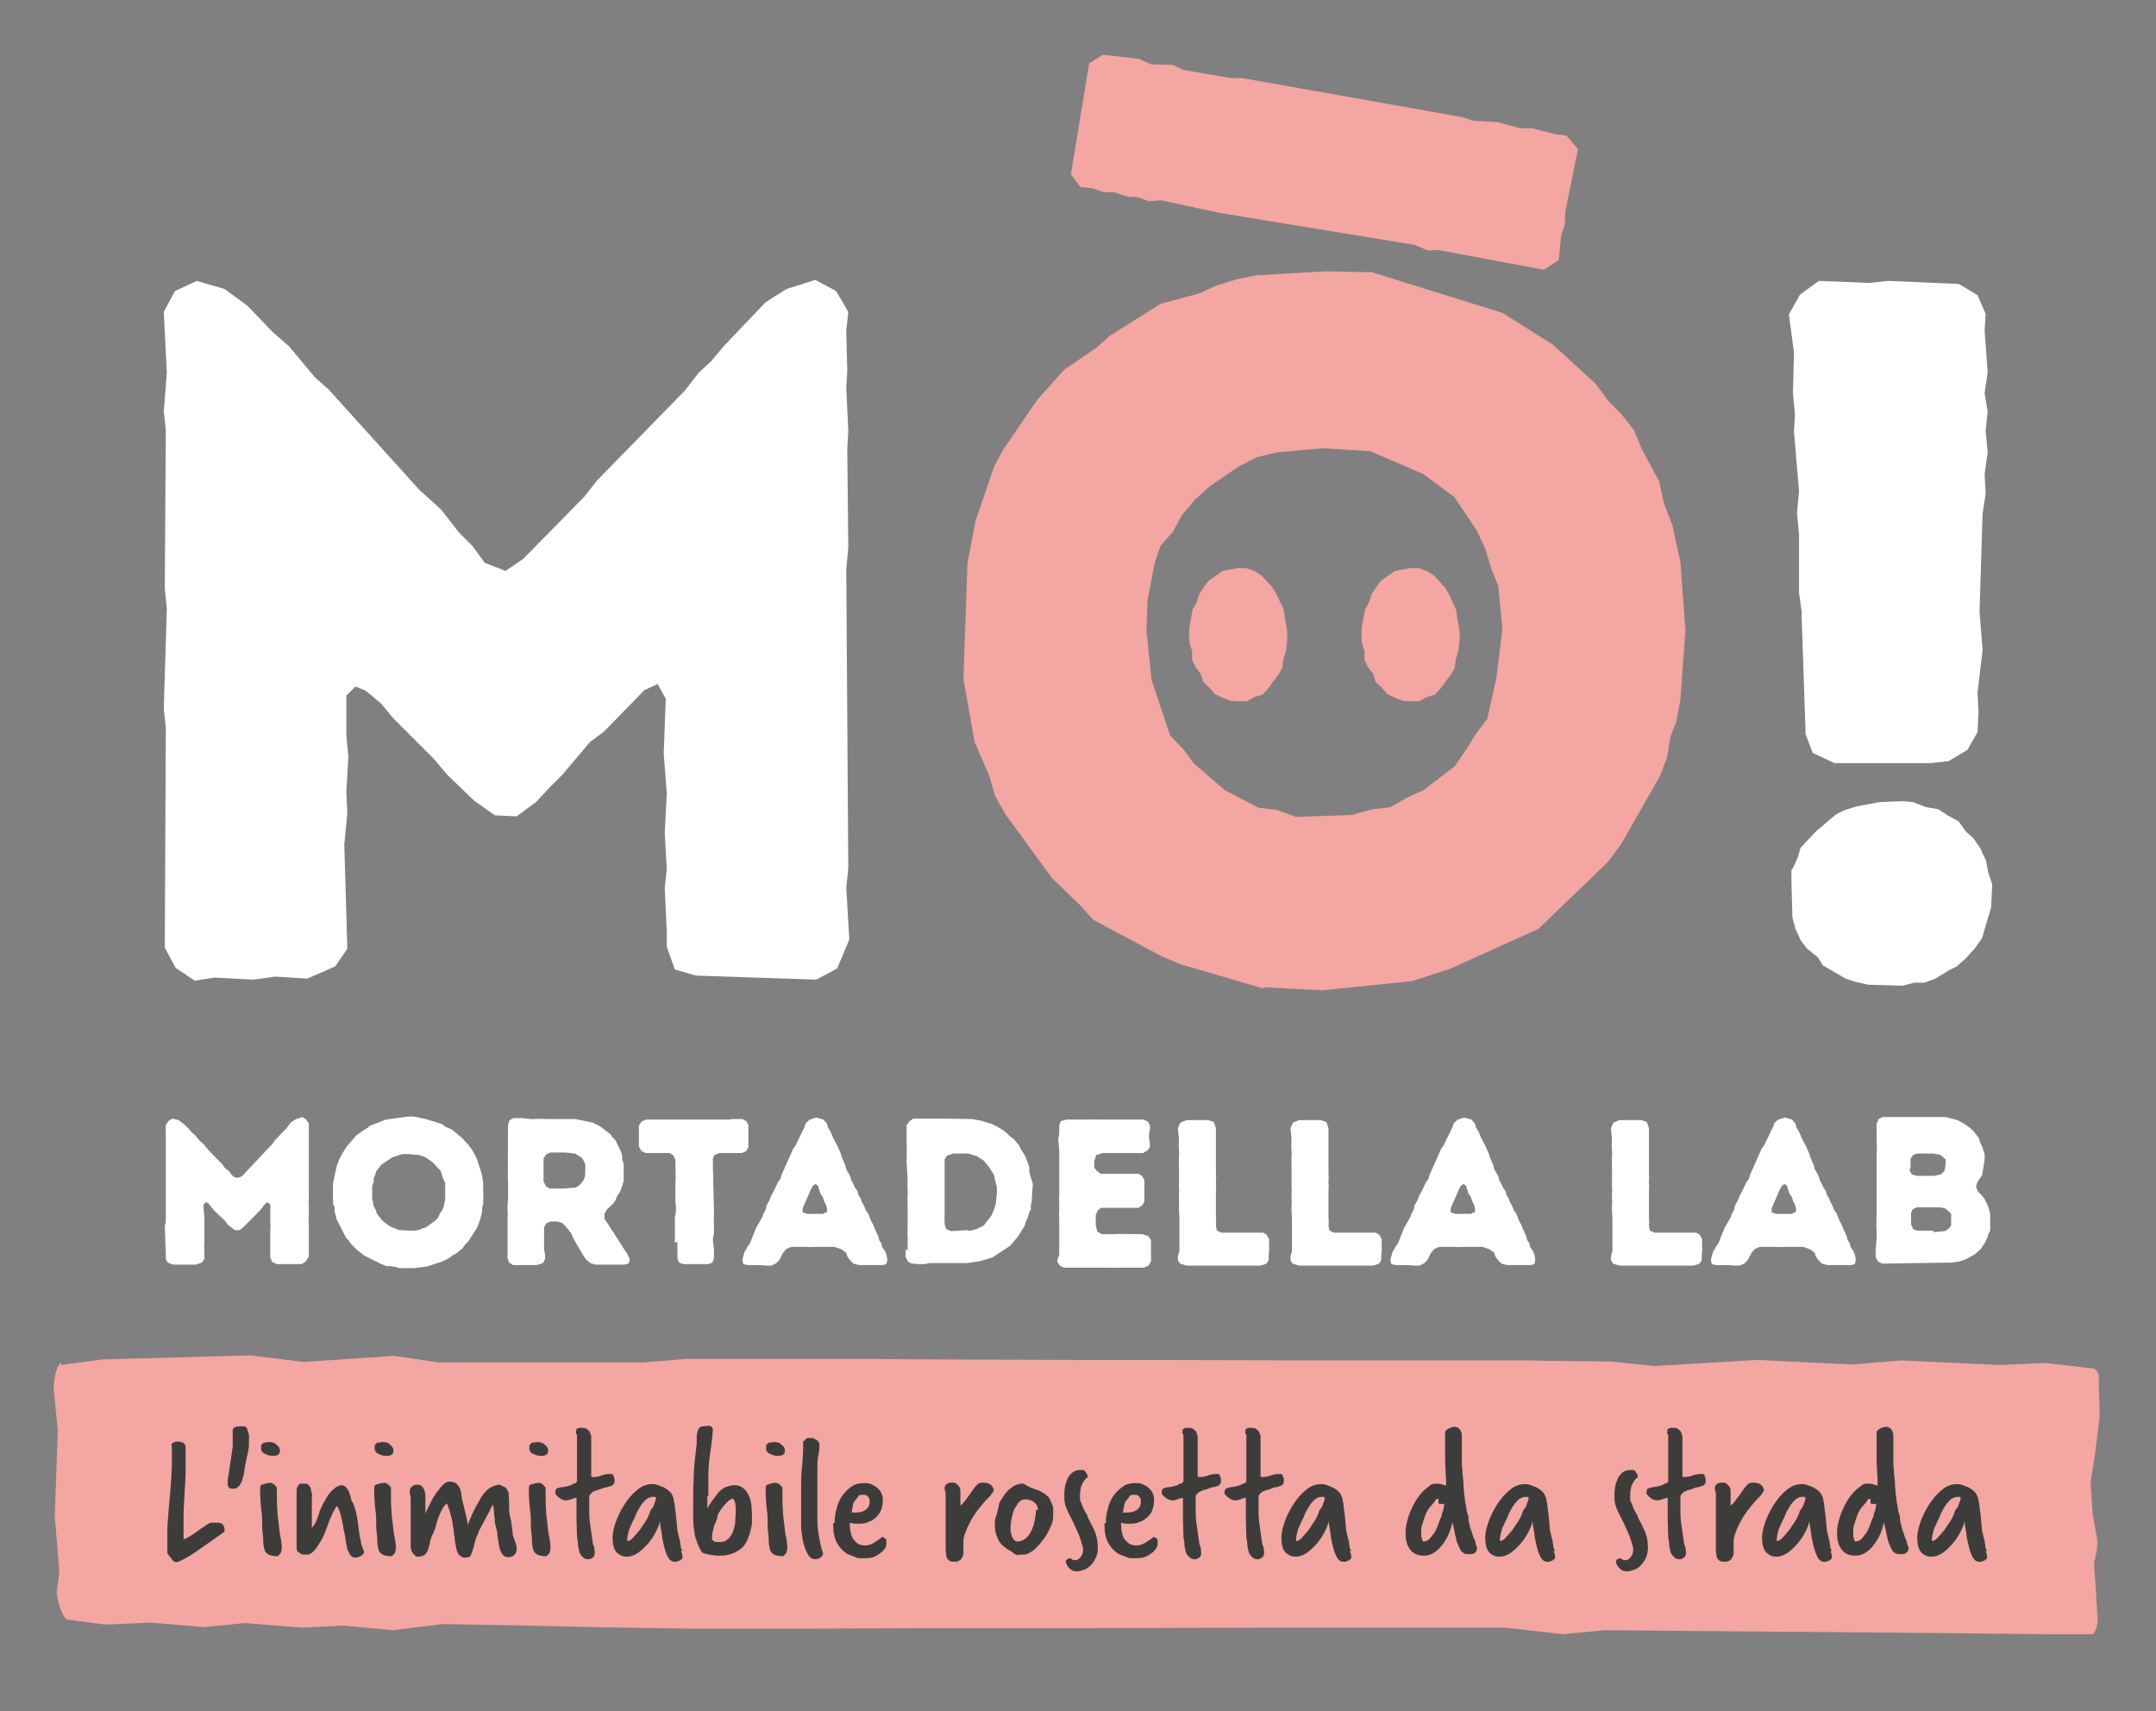
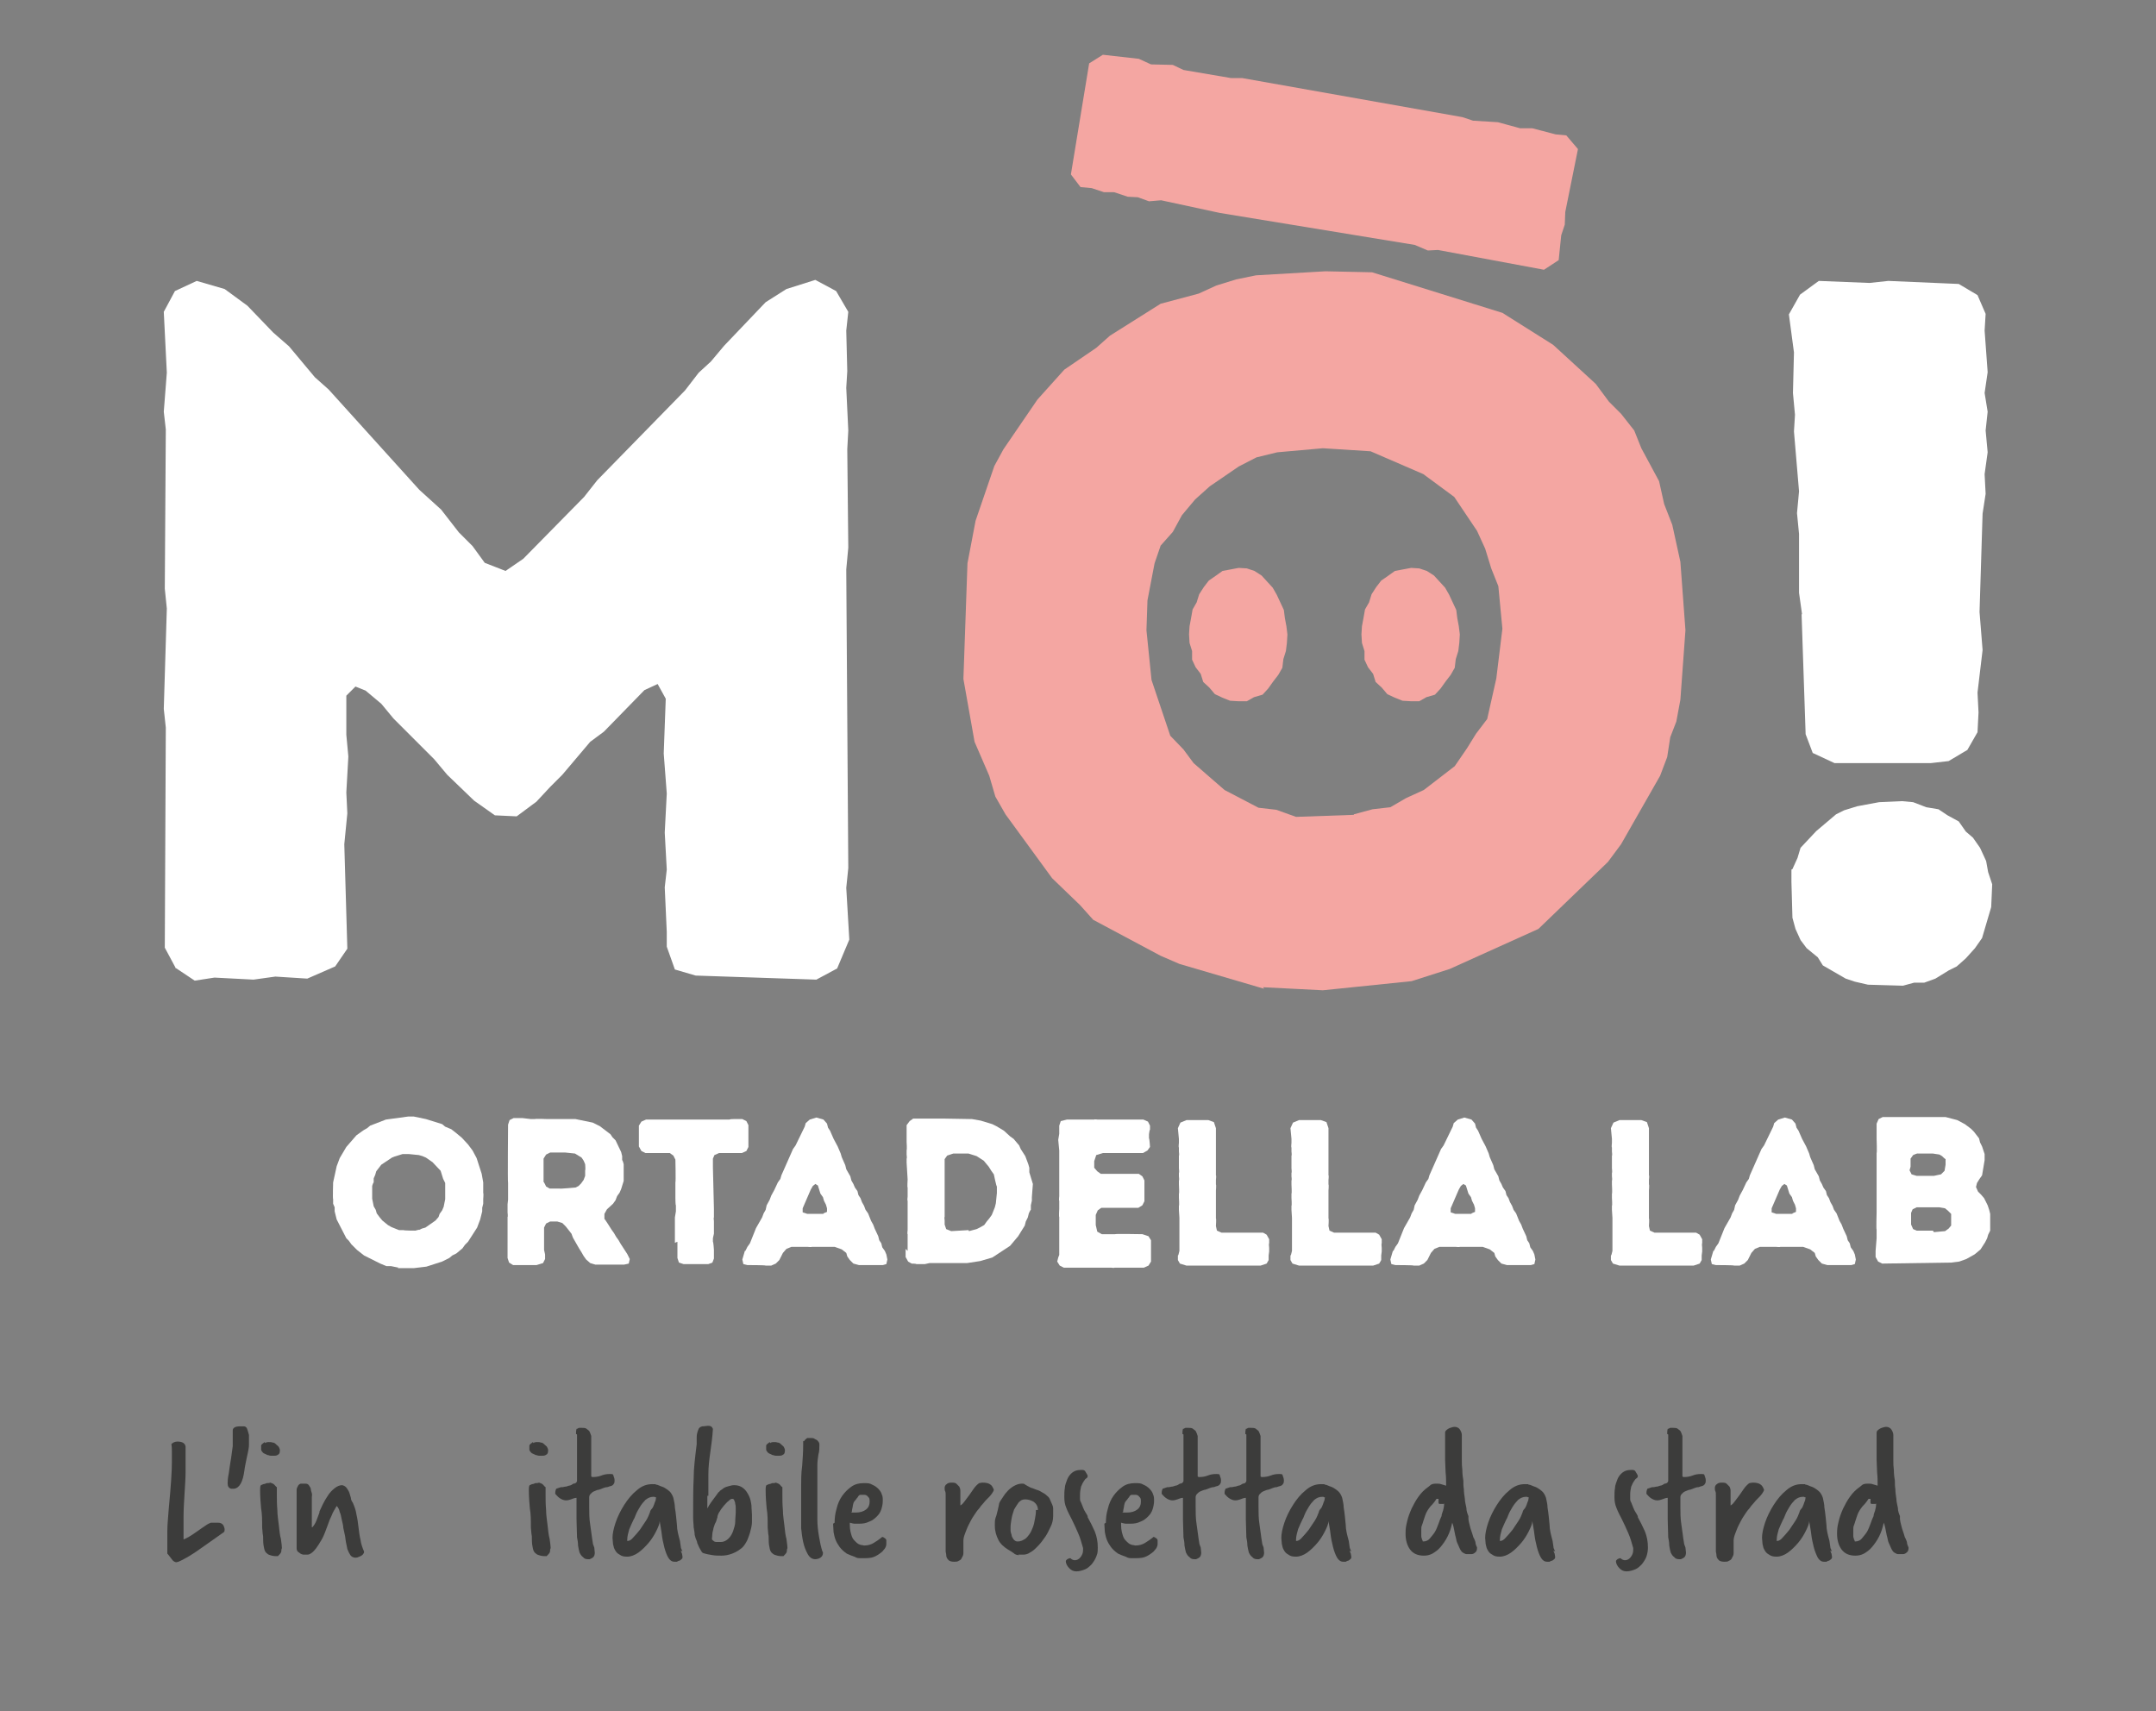
<svg xmlns="http://www.w3.org/2000/svg" viewBox="0 0 425.2 337.5">
  <rect x="0" y="0" width="425.2" height="337.5" fill="#808080" stroke="none" />
  <defs>
    <style>      .cls-1 {        fill: #f4a6a2;      }      .cls-2 {        fill: #3c3c3b;      }      .cls-3 {        fill: #fff;      }    </style>
  </defs>
  <g>
    <g id="Livello_1">
      <path class="cls-3" d="M34.7,191l-2.2-4.1.2-43.4-.4-3.7.6-19.8-.4-3.9.2-31.4-.4-3.5.6-7.7-.6-12,2.2-4.1,4.3-2,5.5,1.6,4.5,3.3,5.1,5.3,3.1,2.7,5.1,6.1,2.7,2.4,17.9,19.8,4.3,3.9,3.5,4.5,2.7,2.7,2.4,3.3,4.1,1.6,3.5-2.4,12-12.2,2.6-3.3,17.3-17.7,2.7-3.5,2.4-2.2,2.6-3.1,8.2-8.6,4.1-2.6,5.7-1.8,4.1,2.2,2.4,4.1-.4,3.7.2,8-.2,3.3.4,8.4-.2,3.7.2,19.4-.4,4.3.4,58.9-.4,3.9.6,10.2-2.4,5.7-4.1,2.2-23.8-.8-4.1-1.2-1.6-4.5v-2.9l-.4-8.8.4-3.5-.4-7.3.4-7.7-.6-7.9.4-10.8-1.6-2.9-2.6,1.2-8,8.2-2.7,2-5.5,6.5-2.4,2.4-2.7,2.9-3.9,2.9-4.3-.2-4.1-2.9-5.3-5.1-2.6-3.1-8-8-2.4-2.9-3.1-2.6-2-.8-1.8,1.8v7.7l.4,4.3-.4,7.1.2,4.1-.6,6.1.6,20.6-2.4,3.5-5.5,2.4-6.3-.4-4.3.6-7.7-.4-3.9.6-3.9-2.6Z" />
      <path class="cls-1" d="M249.3,195l-16.7-4.9-3.7-1.6-13.3-7.1-2.6-2.9-5.5-5.3-9.2-12.6-2-3.5-1.2-4.1-2.9-6.7-2.2-12.4.8-22.8,1.6-8.4,3.7-10.8,1.8-3.3,6.7-9.8,5.3-5.9,6.3-4.3,2.7-2.4,10-6.3,7.5-2,3.5-1.6,3.9-1.2,3.9-.8,13.7-.8,9.2.2,25.7,8,10,6.3,8.4,7.7,2.6,3.5,2.4,2.4,2.6,3.3,1.4,3.5,3.5,6.5,1,4.5,1.6,4.1,1.6,7.3,1,13.5-1,13.7-.8,4.3-1.2,3.1-.6,3.9-1.4,3.7-7.7,13.5-2.6,3.5-13.7,13.2-17.5,7.9-7.5,2.4-17.5,1.8-11.8-.6ZM267,160.6l3.7-1,3.5-.4,3.1-1.8,3.5-1.6,6.1-4.7,2.4-3.5,1.8-2.9,2.2-2.9,1.8-8,1.2-9.8-.8-8.4-1.4-3.5-1.2-3.9-1.6-3.5-4.5-6.7-6.1-4.5-10.4-4.5-9.4-.6-9,.8-4.1,1-3.5,1.8-5.7,3.9-2.9,2.6-2.6,3.1-1.8,3.3-2.4,2.7-1.2,3.5-1.4,7.3-.2,5.9,1,9.8,3.7,11,2.6,2.7,2,2.7,6.1,5.3,6.7,3.5,3.5.4,3.9,1.4,11.4-.4Z" />
      <path class="cls-3" d="M355.4,121.2l-.6-4.3v-11.6l-.4-4.1.4-4.3-1-11.8.2-3.3-.4-4.3.2-8-1-7.5,2.2-3.9,3.7-2.7,10,.4,3.7-.4,13.9.6,3.7,2.2,1.6,3.7-.2,3.3.6,8.2-.6,4.1.6,3.7-.4,3.7.4,4.3-.6,4.3.2,3.9-.6,3.9-.6,19.4.6,7.5-1,8.4.2,3.9-.2,3.9-2,3.5-3.7,2.2-3.5.4h-19l-4.3-2-1.4-3.7-.8-23.7ZM353.5,171.4l1-2.2.6-2,3.1-3.3,3.9-3.3,1.6-.8,2.6-.8,4.3-.8,4.5-.2,2.2.2,2.6,1,2.4.4,1.8,1.2,2.2,1.2,1.4,2,1.4,1.2,1.4,2,1.2,2.6.4,2.2.8,2.4-.2,4.5-1.8,6.1-1.4,2-1.8,2-1.8,1.6-1.6.8-2.6,1.6-2.2.8h-2l-2.2.6-6.9-.2-2.6-.6-1.8-.6-4.5-2.6-1-1.6-2.2-1.8-1.2-1.6-1-2.2-.6-2.2-.2-7.1v-2.4Z" />
      <g>
-         <path class="cls-3" d="M32.7,247.6l-.2-5.8.2-.8v-18.2c-.1,0,0-.9,0-.9l.5-.8.8-.5,1.2.3,1.2.9.9.9.5.6.6.5.5.6.5.6.7.6,1,1.2,2.8,2.9.5.7.7.5.5.7.5.5.7.2.9-.3,6.1-6.5.4-.6,2.3-2.4.9-1.2,1-.6,1.2-.4.8.5.5.8v.9s0,.7,0,.7v.9c0,0,0,11.7,0,11.7v.7c-.1,0,0,.8,0,.8v.9c0,0,0,.8,0,.8v.8c-.1,0,0,1.6,0,1.6v.8c0,0,0,4.9,0,4.9v.8c-.1,0-.6.9-.6.9l-.8.5h-4.9s-.9-.4-.9-.4l-.4-.9v-5.7c.1,0,0-1.5,0-1.5v-.8s0-.7,0-.7v-.8c.1,0,0-.8,0-.8l-.3-.5h-.5c0,0-.6.7-.6.7l-.5.7-3.5,3.5-.7.5h-.9l-1.4-1.1-.5-.7-2.3-2.2-1-1.3-.6-.2-.4.6.2,2.4v5.6c-.1,0,0,.9,0,.9v.9s0,.8,0,.8l-.5.7-1.2.4h-4.5c0,0-1-.4-1-.4l-.4-.7v-.8Z" />
        <path class="cls-3" d="M78.6,250l-1.5-.3h-.9c0,0-1.2-.5-1.2-.5l-3.2-1.6-1.4-1.1-.5-.5-.6-.6-.5-.7-.5-.5-1.9-3.7-.4-1.6v-.8c0,0-.3-.7-.3-.7v-.9c-.1,0,0-3.3,0-3.3l.7-3.2.6-1.6,1.3-2.2,2-2.3,1.4-1,.7-.4.6-.5,3.1-1.2,4.4-.6h1.1s2.4.5,2.4.5l3.2,1,.6.5,1.2.5.9.7,1.2,1,1.2,1.3.9,1.2.8,1.5,1,3.1.3,1.7v2.1c.1,0,0,1.2,0,1.2v.9s-.2.8-.2.8v.7s-.4,1.6-.4,1.6l-.6,1.6-1.8,2.8-.6.6-.5.7-1.2,1-.8.4-.6.5-1.4.7-3.1,1-2.5.3h-2.3s-.9,0-.9,0ZM82.6,242.6l.6-.3.7-.2,2-1.4.6-.7.2-.6.5-.7.3-.7.3-1.5v-2.5c0,0,0-.7,0-.7l-.4-.8-.5-1.6-1.6-1.7-1.3-.9-.7-.3-.7-.2-2-.2h-1.2c0,0-1.6.5-1.6.5l-.5.2-2.1,1.4-1,1.3-.2.7-.3.7v.8c-.1,0-.3.7-.3.7v2.5l.3,1.5.4.7.2.7.6.8.5.6,1.1.9.7.4,1.5.6h.9c0,.1,2.3.1,2.3.1l.8-.2Z" />
        <path class="cls-3" d="M100.1,245v-.9c0,0,0-2.4,0-2.4v-1.7c.1,0,0-.9,0-.9v-1.6s.1-.9.1-.9v-3.3c-.1,0,0-11.5,0-11.5l.3-.9.8-.4h.9s.8,0,.8,0l1.7.2h.8c0-.1,2.5,0,2.5,0h.7c0,0,.9,0,.9,0h.8c0,0,.9,0,.9,0h1.2s1,0,1,0l3.4.7,1.4.7,2.1,1.6.4.6.6.6,1.1,2.3.2.8v.8c.1,0,.3.8.3.8v3.3s-.5,1.6-.5,1.6l-.3.7-.5.7-.3.8-.5.7-1.2,1.1-.5.9v1c.1,0,1.4,2.1,1.4,2.1l.5.7.4.7.5.7.4.7,1.3,2,.5,1-.2.9-.9.2h-.9c0,0-1.6,0-1.6,0h-.8c0,0-.9,0-.9,0h-1.5c0,0-1-.3-1-.3l-.8-.7-.5-.7-.4-.7-.5-.8-1.2-2.1-.3-.8-1.1-1.4-.7-.7-1-.3h-.7s-.7,0-.7,0l-.8.4-.4.8v2.6c0,0,0,1.8,0,1.8l.2.9v.9c0,0-.4.8-.4.8l-1.3.4h-2.1c0,0-1.7,0-1.7,0h-.8s-.8-.5-.8-.5l-.3-.9v-3.2ZM109.5,234.4h.8c0,.1,3.2-.2,3.2-.2l.6-.3.5-.5.5-.7.3-.8v-1.1c.1,0,0-1.2,0-1.2l-.3-.7-.4-.6-1.3-.8-1.9-.2h-2.3s-.7,0-.7,0l-.8.4-.5.8v4.6c.1,0,.5.9.5.9l.7.4h.9Z" />
        <path class="cls-3" d="M133.1,245.1v-.8c0,0,0-2.5,0-2.5v-.9s0-.8,0-.8l.2-1.2v-1.2c-.1,0-.1-1.6-.1-1.6v-.8c0,0,0-.8,0-.8v-1.3c.1,0,0-4.5,0-4.5l-.4-.8-.7-.5h-3.7s-1.1,0-1.1,0l-.8-.4-.5-.9v-4.1s.5-.8.5-.8l.9-.4h12.3c0,0,.9,0,.9,0h1.6c0,0,.8,0,.8,0h.9c0-.1.8-.1.8-.1h.7c0,0,1,0,1,0l.8.4.4.8v3.4c0,0,0,.9,0,.9l-.4.8-.9.4h-2.3s-.7,0-.7,0h-.8s-.7,0-.7,0l-.9.4-.3.7v.9c0,0,0,.8,0,.8l.2,8.2v1.7c-.1,0,0,.7,0,.7v2.5c0,0-.2.9-.2.9v.7c.1,0,.2,1.6.2,1.6v.9c0,0,0,.8,0,.8l-.3.8-.8.3h-3.3c0,0-.8,0-.8,0h-.8c0,0-.9-.3-.9-.3l-.3-.9v-3.2Z" />
        <path class="cls-3" d="M147,246.7l.4-.8.5-.7,1.2-3,1.2-2.1.3-.8.4-.7.2-.9.6-1.1.3-.8.6-1.1.7-1.5.5-.7.2-.7,2.3-5.2.5-.7,1.8-3.7.2-.7.8-.7,1.3-.4,1.4.4.7.8.2.8.4.6.7,1.6.8,1.5.6,1.4.2.7.7,1.6.2.8.8,1.4.2.8.4.7.3.7.5.7.2.8.4.6.3.8.4.7.3.8.5.7.6,1.5.4.7.3.8.7,1.5.2.8.4.6.2.8.5.7.3.7.2,1-.2.9-.7.2h-2.6c0,0-1.4,0-1.4,0h-.7c0,0-1.1-.3-1.1-.3l-.7-.7-.5-.7-.2-.7-.9-.7-1.4-.5h-1.9c0,0-.9,0-.9,0h-1.7c0,.1-.9,0-.9,0h-2.3s-.8,0-.8,0l-1,.4-.7.8-.7,1.4-.7.7-.9.4h-1.1c0-.1-3.6-.1-3.6-.1l-.8-.2-.2-.9.5-1.7ZM162.4,239.3l.7-.3v-.7c0,0-.2-.7-.2-.7l-.4-.8-.2-.7-.5-.7-.5-1.6-.5-.3-.5.4-.4.7-1.6,3.7v.8c.1,0,.9.3.9.3h3.2Z" />
        <path class="cls-3" d="M179,246.7v-3.3c-.1,0,0-.8,0-.8v-3.3c0,0,0-1.6,0-1.6v-.9c-.1,0,0-.8,0-.8v-1.8c-.1,0,0-1.6,0-1.6l-.2-3.3v-.8c.1,0,0-.8,0-.8v-.9c.1,0,0-1.6,0-1.6v-.8s0-.8,0-.8v-1.7l.6-.8.7-.5h.9s.7,0,.7,0h.8c0,0,2.6,0,2.6,0h.8c0,0,5.8.1,5.8.1l1.7.3,2.3.7.8.4,1.5.9,1.2,1.1.7.5,1.1,1.3.3.7.9,1.4.6,1.6.2.7v.9c0,0,.7,2.3.7,2.3l-.2,2.6v.7s-.2.9-.2.9v.9c-.1,0-.4.7-.4.7l-.2.8-.4.8-.2.8-1.3,2.1-1.6,1.9-3.5,2.3-2.4.7-2.6.4h-7.4s-.9.2-.9.2h-1.7c0-.1-.9-.1-.9-.1l-.7-.4-.5-.9v-1.6ZM191.1,242.8l1.5-.4.8-.4.7-.4.5-.7.5-.6.5-.7.6-1.5.2-.8.2-2v-1.3c-.1,0-.6-2.4-.6-2.4l-.5-.7-.5-.8-1-1.2-1.4-.9-1.6-.5h-1.2c0,0-.9,0-.9,0h-.9s-1.2.4-1.2.4l-.5.7v11.4c-.1,0,0,.7,0,.7v.8c0,0,.3.9.3.9l1,.4,3.4-.2Z" />
        <path class="cls-3" d="M208.9,247.5v-.8s0-1.6,0-1.6v-1.8c0,0,0-.7,0-.7v-.8s0-.9,0-.9v-.9c-.1,0,0-1.6,0-1.6v-1.6c-.1,0,0-.9,0-.9v-8.1c0,0,0-.9,0-.9l-.2-2.1.2-1.2v-1.6c0,0,.3-.9.3-.9l1.2-.3h5.4c0-.1.7,0,.7,0h1.6s.8,0,.8,0h1.8c0,0,.8,0,.8,0h.7c0,0,3.3,0,3.3,0l.9.4.4.8v.8c-.1,0-.2.9-.2.9v.8c.1,0,.2,1.7.2,1.7l-.5.7-.9.5h-7.9s-1.3.4-1.3.4l-.4,1.2v1.3c0,0,.6.7.6.7l.7.5h3.3s.9,0,.9,0h1.7c0,0,1.6,0,1.6,0l.7.5.4.8v.8c0,0,0,3.3,0,3.3l-.4.8-.8.5h-.7s-.9,0-.9,0h-1.1c0,0-2.2,0-2.2,0h-.8c0,0-1.6,0-1.6,0l-.7.5-.4.9v2s.3,1.3.3,1.3l.9.5h.9c0,0,.9,0,.9,0h.8c0-.1,5.4,0,5.4,0l1.2.4.5.8v.8c0,0,0,2.6,0,2.6v.8c0,0-.5.8-.5.8l-.9.4h-.8c0,0-2.5,0-2.5,0h-2.5c0,.1-.7,0-.7,0h-9.3c0,0-.8-.4-.8-.4l-.5-.8.2-.8Z" />
        <path class="cls-3" d="M232.4,247.5l.2-.8v-.8c0,0,0-5,0-5v-.7c0,0-.1-1.6-.1-1.6v-.8c.1,0,0-1.6,0-1.6v-.8c.1,0,0-1.8,0-1.8v-.8c.1,0,0-.8,0-.8v-.7c.1,0,0-.9,0-.9v-.8c0,0,0-.8,0-.8v-.9c.1,0,0-.8,0-.8v-.8c-.1,0,0-.9,0-.9v-.8c0,0-.2-2.1-.2-2.1l.5-1.1,1.2-.5h4.3c0,0,1.1.4,1.1.4l.4,1.2v2c0,0,0,.9,0,.9v6.4c.1,0,0,.9,0,.9v.9c.1,0,0,1.2,0,1.2v2.1s0,.9,0,.9v.8c0,0,0,.9,0,.9v.8c.1,0,0,1.5,0,1.5l.2.9.9.4h7.3c0,0,.9,0,.9,0l.7.4.5.9v.8c-.1,0,0,.9,0,.9v.7c0,0-.1.8-.1.8v.9c0,0-.4.7-.4.7l-1.2.4h-14.6c0,0-1.3-.4-1.3-.4l-.4-.7v-.9Z" />
        <path class="cls-3" d="M254.6,247.5l.2-.8v-.8c0,0,0-5,0-5v-.7c0,0-.1-1.6-.1-1.6v-.8c.1,0,0-1.6,0-1.6v-.8c.1,0,0-1.8,0-1.8v-.8c.1,0,0-.8,0-.8v-.7c.1,0,0-.9,0-.9v-.8c0,0,0-.8,0-.8v-.9c.1,0,0-.8,0-.8v-.8c-.1,0,0-.9,0-.9v-.8c0,0-.2-2.1-.2-2.1l.5-1.1,1.2-.5h4.3c0,0,1.1.4,1.1.4l.4,1.2v2c0,0,0,.9,0,.9v6.4c.1,0,0,.9,0,.9v.9c.1,0,0,1.2,0,1.2v2.1s0,.9,0,.9v.8c0,0,0,.9,0,.9v.8c.1,0,0,1.5,0,1.5l.2.9.9.4h7.3c0,0,.9,0,.9,0l.7.4.5.9v.8c-.1,0,0,.9,0,.9v.7c0,0-.1.8-.1.8v.9c0,0-.4.7-.4.7l-1.2.4h-14.6c0,0-1.3-.4-1.3-.4l-.4-.7v-.9Z" />
        <path class="cls-3" d="M274.8,246.7l.4-.8.5-.7,1.2-3,1.2-2.1.3-.8.4-.7.2-.9.6-1.1.3-.8.6-1.1.7-1.5.5-.7.2-.7,2.3-5.2.5-.7,1.8-3.7.2-.7.8-.7,1.3-.4,1.4.4.7.8.2.8.4.6.7,1.6.8,1.5.6,1.4.2.7.7,1.6.2.8.8,1.4.2.8.4.7.3.7.5.7.2.8.4.6.3.8.4.7.3.8.5.7.6,1.5.4.7.3.8.7,1.5.2.8.4.6.2.8.5.7.3.7.2,1-.2.9-.7.2h-2.6c0,0-1.4,0-1.4,0h-.7c0,0-1.1-.3-1.1-.3l-.7-.7-.5-.7-.2-.7-.9-.7-1.4-.5h-1.9c0,0-.9,0-.9,0h-1.7c0,.1-.9,0-.9,0h-2.3s-.8,0-.8,0l-1,.4-.7.8-.7,1.4-.7.7-.9.4h-1.1c0-.1-3.6-.1-3.6-.1l-.8-.2-.2-.9.5-1.7ZM290.2,239.3l.7-.3v-.7c0,0-.2-.7-.2-.7l-.4-.8-.2-.7-.5-.7-.5-1.6-.5-.3-.5.4-.4.7-1.6,3.7v.8c.1,0,.9.3.9.3h3.2Z" />
        <path class="cls-3" d="M317.8,247.5l.2-.8v-.8c0,0,0-5,0-5v-.7c0,0-.1-1.6-.1-1.6v-.8c.1,0,0-1.6,0-1.6v-.8c.1,0,0-1.8,0-1.8v-.8c.1,0,0-.8,0-.8v-.7c.1,0,0-.9,0-.9v-.8c0,0,0-.8,0-.8v-.9c.1,0,0-.8,0-.8v-.8c-.1,0,0-.9,0-.9v-.8c0,0-.2-2.1-.2-2.1l.5-1.1,1.2-.5h4.3c0,0,1.1.4,1.1.4l.4,1.2v2c0,0,0,.9,0,.9v6.4c.1,0,0,.9,0,.9v.9c.1,0,0,1.2,0,1.2v2.1s0,.9,0,.9v.8c0,0,0,.9,0,.9v.8c.1,0,0,1.5,0,1.5l.2.9.9.4h7.3c0,0,.9,0,.9,0l.7.4.5.9v.8c-.1,0,0,.9,0,.9v.7c0,0-.1.8-.1.8v.9c0,0-.4.7-.4.7l-1.2.4h-14.6c0,0-1.3-.4-1.3-.4l-.4-.7v-.9Z" />
        <path class="cls-3" d="M338,246.7l.4-.8.5-.7,1.2-3,1.2-2.1.3-.8.4-.7.2-.9.6-1.1.3-.8.6-1.1.7-1.5.5-.7.2-.7,2.3-5.2.5-.7,1.8-3.7.2-.7.8-.7,1.3-.4,1.4.4.7.8.2.8.4.6.7,1.6.8,1.5.6,1.4.2.7.7,1.6.2.8.8,1.4.2.8.4.7.3.7.5.7.2.8.4.6.3.8.4.7.3.8.5.7.6,1.5.4.7.3.8.7,1.5.2.8.4.6.2.8.5.7.3.7.2,1-.2.9-.7.2h-2.6c0,0-1.4,0-1.4,0h-.7c0,0-1.1-.3-1.1-.3l-.7-.7-.5-.7-.2-.7-.9-.7-1.4-.5h-1.9c0,0-.9,0-.9,0h-1.7c0,.1-.9,0-.9,0h-2.3s-.8,0-.8,0l-1,.4-.7.8-.7,1.4-.7.7-.9.4h-1.1c0-.1-3.6-.1-3.6-.1l-.8-.2-.2-.9.5-1.7ZM353.5,239.3l.7-.3v-.7c0,0-.2-.7-.2-.7l-.4-.8-.2-.7-.5-.7-.5-1.6-.5-.3-.5.4-.4.7-1.6,3.7v.8c.1,0,.9.3.9.3h3.2Z" />
        <path class="cls-3" d="M369.9,246.7l.2-2.5v-1.7c-.1,0,0-3.4,0-3.4v-.8c0,0,0-1.6,0-1.6v-.8c0,0,0-.9,0-.9v-4.1c0,0,0-.9,0-.9v-.8c0,0,0-.9,0-.9v-.9c.1,0,0-2.8,0-2.8v-1.2c0,0,0-1.8,0-1.8l.4-.9.8-.4h12.4c0,0,2.3.6,2.3.6l1.5.8,1.2.9.6.6,1,1.3.2.8.4.8.5,1.5v1.2s-.5,3-.5,3l-.5.7-.5.8-.2.8.4.9.6.6.6.7.7,1.4.3.9.2.8v3.3s-.4.8-.4.8l-.2.7-.4.8-.9,1.4-.7.6-.5.4-1.6.9-1.4.5-1.6.2-13.6.2-.8-.4-.5-.9v-1.6ZM381.4,231.9l1.4-.3.7-.7.2-1.2v-1.1c-.1,0-.7-.6-.7-.6l-.5-.3-1.3-.2h-3c0-.1-.9.3-.9.3l-.5.7v.8c0,0,0,.8,0,.8l-.2.7.4.8,1,.3h3.1ZM381.4,243l2.2-.2.7-.5.5-.6v-1.1c0,0,0-1.2,0-1.2l-.6-.6-.6-.5-1.2-.2h-4.4l-.8.4-.3.7v.8s0,.8,0,.8v.7s.4.9.4.9l.7.3h3.2Z" />
      </g>
      <g>
        <polygon class="cls-1" points="253.9 125.1 253.8 126.8 253.6 128.4 253.1 130 252.9 131.7 252.1 133.1 251.1 134.4 250.1 135.8 249 137 247.3 137.5 245.9 138.3 244.3 138.3 242.6 138.2 241.1 137.6 239.6 136.9 238.5 135.6 237.3 134.5 236.8 132.9 235.8 131.6 235.1 130.1 235.1 128.4 234.6 126.8 234.5 125.1 234.6 123.5 234.9 121.9 235.2 120.2 236 118.8 236.5 117.2 237.4 115.8 238.4 114.5 239.7 113.6 241.1 112.6 242.7 112.3 244.3 112 245.9 112.1 247.4 112.6 248.8 113.5 249.9 114.7 251 115.9 251.8 117.3 252.5 118.8 253.2 120.3 253.4 121.9 253.7 123.5 253.9 125.1" />
        <polygon class="cls-1" points="287.9 125.1 287.8 126.8 287.6 128.4 287.1 130 286.9 131.7 286.1 133.1 285.1 134.4 284.1 135.8 283 137 281.3 137.5 279.9 138.3 278.3 138.3 276.6 138.2 275.1 137.6 273.6 136.9 272.5 135.6 271.3 134.5 270.8 132.9 269.8 131.6 269.1 130.1 269.1 128.4 268.6 126.8 268.5 125.1 268.6 123.5 268.9 121.9 269.2 120.2 270 118.8 270.5 117.2 271.4 115.8 272.4 114.5 273.7 113.6 275.1 112.6 276.7 112.3 278.3 112 279.9 112.1 281.4 112.6 282.8 113.5 283.9 114.7 285 115.9 285.8 117.3 286.5 118.8 287.2 120.3 287.4 121.9 287.7 123.5 287.9 125.1" />
      </g>
      <polygon class="cls-1" points="214.8 12.5 217.5 10.8 224.6 11.6 227 12.7 231.3 12.8 233.4 13.8 242.8 15.4 245 15.4 288.4 23.1 290.5 23.8 295.4 24.1 299.8 25.3 302.2 25.3 306.8 26.5 308.9 26.7 311.2 29.4 308.7 41.8 308.6 44.3 307.9 46.4 307.4 51.3 304.5 53.2 283.6 49.3 281.6 49.4 279 48.3 240.6 42 229 39.5 226.6 39.7 224.4 38.9 222.4 38.8 219.7 37.9 217.7 37.9 215.3 37.1 213.1 36.9 211.2 34.4 214.8 12.5" />
-       <path class="cls-1" d="M12.1,269.2l8.1-1.1,29.2-.8,10.5,1.3,17.8-1.2,8.9,1.3h39.7c0,.1,8.9-.7,8.9-.7h37.4c0,.1,39.6.2,39.6.2h14.2s31.5.1,31.5.1h44.5c0,.1,15,.2,15,.2l8.9.9,20.3-1.2,18.7.9,9.7-.8,19.5.9,8.9-.4,9.5,1.1c.8.4,1.2,1.3,1,2.2l.2,7.2-.9,7.3-.9,5.7.4,6.2.9,5.1c.2.8-.3,3.8-.6,4.5v.7s.4,5.6.4,5.6l.3,5.3c0,.6-.5,2.5-1,2.6h-8.7s-18.7-.2-18.7-.2l-21.8-.2-24.2-.2-22.9-.2-8.1.8-11.3-1.3h-14.2s-23,0-23,0h-10.6s-35.1.1-35.1.1h-31.8c0,0-21.8.1-21.8.1h-24.6c0,0-18.7-.3-18.7-.3l-12.7-.3-17.3-.3-9.7,1.2-9.7-.9-8.1.4-11.4-.9-8.1.8-10.5-.9-8.9.4-7.6-1c-1-.5-2.1-4.4-2-5.5l.5-4-.9-10.9.6-16.9-.8-8c-.1-1.1.4-4.8,1.4-5.3Z" />
      <g>
        <path class="cls-2" d="M33,306.4v-.8c0-1.1,0-2.3,0-3.7,0-1.4.2-2.9.3-4.6.4-4.1.6-7.1.6-9s0-1.3,0-1.8c0-.6,0-1.2-.1-1.7.3-.3.7-.5,1.2-.5.9,0,1.5.3,1.6,1,0,.2,0,.5,0,.8,0,.3,0,.6,0,.9,0,1,0,2.1,0,3.3,0,1.2-.1,2.6-.2,4.2-.1,1.7-.2,3.2-.2,4.6s0,2.5,0,3.5v1c.6-.2,1.6-.8,2.7-1.6.6-.4,1.1-.8,1.6-1.1.4-.3.8-.5,1.1-.6.1,0,.3,0,.7,0s.5,0,.7,0c.5,0,.9.2,1.1.6.1.3.2.5.2.7s0,.5-.2.6l-4.4,3.1c-.8.6-1.6,1.1-2.4,1.6-.7.4-1.4.8-2.1,1.1-.1,0-.3.1-.4.1-.3,0-.7-.2-1-.7l-.7-.9Z" />
        <path class="cls-2" d="M44.9,292.5c0-.3,0-.9.2-1.8.1-.9.3-2,.5-3.3.1-.8.2-1.5.3-2.2,0-.7,0-1.3,0-1.9v-.6c0-.2,0-.4,0-.6,0-.5.5-.8,1.4-.8,0,0,.2,0,.3,0,0,0,.2,0,.2,0s.1,0,.2,0c0,0,0,0,.1,0,.3,0,.5.2.6.4.2.5.3,1,.4,1.3,0,.1,0,.3,0,.4v.4c0,.4,0,.8,0,1.2,0,.4-.1.9-.2,1.4-.2,1-.4,1.8-.5,2.4-.1.6-.2,1-.2,1.2-.3,2.2-.9,3.4-2,3.6,0,0-.1,0-.3,0s-.3,0-.3,0c-.5-.1-.7-.5-.7-1h0Z" />
        <path class="cls-2" d="M55.5,305.6c0,.2,0,.4-.1.6s-.3.4-.6.7c-.4,0-.8,0-1.2-.1s-.7-.2-.9-.4c-.3-.2-.5-.5-.6-1-.1-.4-.2-1-.2-1.7s0-.8-.1-1.3c0-.4-.1-.8-.1-1.3,0-1.3,0-2.5-.2-3.6-.1-1.1-.2-2.3-.2-3.6s.2-.9.6-1.2c.2,0,.5-.1.7-.2.2,0,.5,0,.7-.1.3.1.6.2.8.4.2.2.3.4.5.5,0,.2,0,.5,0,.7,0,.2,0,.5,0,.8,0,.9,0,1.9.1,3,0,1.1.2,2.1.3,3.1.1,1,.2,1.9.4,2.6.1.8.2,1.4.2,1.8h0ZM52.3,284.6c.1-.1.3-.2.7-.2s.5,0,.8.1c.3,0,.5.2.7.4.2.2.4.3.5.5.1.2.2.4.2.6,0,.5-.1.8-.4.9-.2.2-.6.2-1,.2s-.6,0-.8-.1c-.3,0-.5-.2-.8-.3s-.4-.3-.5-.4c-.1-.1-.2-.3-.2-.4,0-.3,0-.6,0-.8,0-.2.3-.4.7-.7Z" />
        <path class="cls-2" d="M61.6,301.2c.3-.3.6-.8.8-1.3.2-.5.4-1.1.6-1.6v-.2c.2-.4.4-.9.7-1.5.3-.6.6-1.1,1-1.7s.8-1,1.3-1.4c.5-.4,1-.6,1.5-.6.4.1.7.3.9.6.2.3.4.6.5.9.1.3.2.7.3,1,0,.4.2.7.4,1,.3.7.6,1.5.7,2.3.2.8.3,1.7.4,2.5.1.8.2,1.7.4,2.5.1.8.4,1.6.7,2.3,0,.4-.3.7-.7.9-.4.2-.7.3-1,.3-.4,0-.8-.2-1-.5-.2-.3-.4-.7-.6-1.2-.1-.5-.2-1-.3-1.5s-.1-1-.2-1.3c-.1-.4-.2-.9-.3-1.4,0-.5-.2-1.1-.3-1.6s-.2-1.1-.4-1.5c-.1-.5-.3-.9-.6-1.2-.4.7-.8,1.3-1,1.9-.3.6-.5,1.1-.7,1.7-.2.5-.4,1.1-.6,1.6-.2.5-.4,1-.7,1.5-.4.7-.8,1.3-1.1,1.7-.3.4-.6.7-.9.9-.3.2-.5.3-.8.3-.2,0-.5,0-.7,0s-.6-.1-.9-.4c-.4-.2-.5-.5-.5-.9,0-1.6,0-3,0-4.4,0-1.3,0-2.8,0-4.2s0-.8,0-1.3c0-.4,0-.9,0-1.3s0-.6.2-.9c.1-.3.3-.5.6-.6.1,0,.3,0,.4,0,.1,0,.3,0,.4,0,.3,0,.6,0,.8.3s.3.4.4.7c0,.3.1.6.2.9s0,.5,0,.7,0,.5,0,.8c0,.2,0,.5,0,.8,0,.9,0,1.7,0,2.3s0,1.3,0,1.9v.2Z" />
-         <path class="cls-2" d="M78,305.6c0,.2,0,.4-.1.6s-.3.4-.6.7c-.4,0-.8,0-1.2-.1s-.7-.2-.9-.4c-.3-.2-.5-.5-.6-1-.1-.4-.2-1-.2-1.7s0-.8-.1-1.3c0-.4-.1-.8-.1-1.3,0-1.3,0-2.5-.2-3.6-.1-1.1-.2-2.3-.2-3.6s.2-.9.6-1.2c.2,0,.5-.1.7-.2.2,0,.5,0,.7-.1.3.1.6.2.8.4.2.2.3.4.5.5,0,.2,0,.5,0,.7,0,.2,0,.5,0,.8,0,.9,0,1.9.1,3,0,1.1.2,2.1.3,3.1.1,1,.2,1.9.4,2.6.1.8.2,1.4.2,1.8h0ZM74.7,284.6c.1-.1.3-.2.7-.2s.5,0,.8.1c.3,0,.5.2.7.4.2.2.4.3.5.5.1.2.2.4.2.6,0,.5-.1.8-.4.9-.2.2-.6.2-1,.2s-.6,0-.8-.1c-.3,0-.5-.2-.8-.3s-.4-.3-.5-.4c-.1-.1-.2-.3-.2-.4,0-.3,0-.6,0-.8,0-.2.3-.4.7-.7Z" />
-         <path class="cls-2" d="M100.4,296.7c0,1,0,1.9.3,2.8.2.9.3,1.8.4,2.8,0,.5.2,1,.4,1.5.2.5.4,1,.4,1.6s-.2,1-.5,1.3-.7.4-1.2.4-.9-.2-1.2-.7c-.3-.5-.5-1-.6-1.7-.1-.6-.2-1.3-.3-1.9,0-.6-.1-1-.2-1.3-.1-.4-.2-.8-.3-1.2,0-.4,0-.8-.1-1.2s0-.8-.1-1.2c0-.4-.1-.8-.2-1.2-.2.4-.5.9-.7,1.4-.3.5-.5,1-.8,1.5-.3.5-.5,1-.8,1.5s-.5.9-.6,1.3c-.2.4-.4.8-.5,1.2-.1.4-.2.8-.3,1.1,0,.4-.2.7-.3,1.1-.1.4-.3.8-.5,1.2-.3.1-.6.2-1,.2s-.8-.2-1.1-.5c-.3-.3-.5-.8-.6-1.3-.1-.5-.2-1.1-.3-1.6,0-.6-.1-1.1-.2-1.5,0-.5-.1-1-.2-1.5,0-.5-.2-1.1-.3-1.6-.1-.5-.3-1-.4-1.5-.2-.5-.3-.9-.5-1.2-.3.3-.7.7-.9,1.2-.3.5-.5,1-.7,1.5-.2.5-.4,1.1-.5,1.6-.1.5-.3.9-.4,1.2-.3.6-.5,1.1-.7,1.7-.1.6-.2,1.1-.4,1.6-.1.5-.3.9-.6,1.2-.3.3-.8.5-1.4.5s-.4,0-.6-.2-.3-.3-.5-.5c-.1-.2-.2-.4-.3-.6,0-.2-.1-.4-.1-.6,0-.2,0-.5,0-.7,0-.2,0-.5,0-.8s0-.3,0-.6c0-.3,0-.6,0-.9s0-.7,0-.9,0-.5,0-.6c0-1.4,0-2.4,0-3,0-.6,0-1,0-1.2,0-.2,0-.3,0-.4,0,0,0-.1,0-.3s0-.5-.1-.8c0-.2-.1-.5-.1-.8s.1-.6.4-.9c.3-.2.6-.4,1-.4s.8.1,1,.3c.2.2.4.5.5.8.1.3.2.7.2,1.1,0,.4,0,.7,0,1s0,.6,0,.9c0,.3,0,.7,0,1s0,.3,0,.6c.1-.3.3-.7.5-1.1s.4-.8.6-1.2c.2-.4.4-.8.7-1.2.2-.4.4-.7.7-1,.3-.4.6-.8,1-1.2.4-.4.8-.6,1.3-.6s1,.1,1.3.4c.3.2.5.6.7.9.1.4.3.8.3,1.2,0,.5.1.9.2,1.3.2.7.4,1.5.6,2.4s.4,1.7.5,2.4c0-.2.1-.4.2-.7.1-.3.2-.6.4-.9.1-.3.2-.6.4-.9.1-.3.2-.5.3-.6.2-.5.5-1,.8-1.5.3-.6.6-1.1,1-1.6s.8-.9,1.3-1.2c.5-.3,1.1-.5,1.8-.6.3.1.6.3.8.4.2,0,.5.2.6.4s.3.5.4.8c0,.4.1.9.1,1.6v.6Z" />
        <path class="cls-2" d="M108.5,305.6c0,.2,0,.4-.1.6s-.3.4-.6.7c-.4,0-.8,0-1.2-.1s-.7-.2-.9-.4c-.3-.2-.5-.5-.6-1-.1-.4-.2-1-.2-1.7s0-.8-.1-1.3c0-.4-.1-.8-.1-1.3,0-1.3,0-2.5-.2-3.6-.1-1.1-.2-2.3-.2-3.6s.2-.9.6-1.2c.2,0,.5-.1.7-.2.2,0,.5,0,.7-.1.3.1.6.2.8.4.2.2.3.4.5.5,0,.2,0,.5,0,.7,0,.2,0,.5,0,.8,0,.9,0,1.9.1,3,0,1.1.2,2.1.3,3.1.1,1,.2,1.9.4,2.6.1.8.2,1.4.2,1.8h0ZM105.2,284.6c.1-.1.3-.2.7-.2s.5,0,.8.1c.3,0,.5.2.7.4.2.2.4.3.5.5.1.2.2.4.2.6,0,.5-.1.8-.4.9-.2.2-.6.2-1,.2s-.6,0-.8-.1c-.3,0-.5-.2-.8-.3s-.4-.3-.5-.4c-.1-.1-.2-.3-.2-.4,0-.3,0-.6,0-.8,0-.2.3-.4.7-.7Z" />
        <path class="cls-2" d="M113.6,282.8c0-.3,0-.6.1-1,.2,0,.4-.2.5-.2.1,0,.3,0,.5,0,.4,0,.8,0,1,.2s.5.3.6.6c.1.2.2.5.3.8,0,.3,0,.6,0,.8,0,.5,0,1,0,1.4,0,.4,0,.8,0,1.1s0,.8,0,1.2c0,.4,0,.8,0,1.2s0,.6,0,.9c0,.3,0,.6,0,.9s0,.3,0,.4c0,.1.1.2.3.2.6,0,1.2-.1,1.7-.3.5-.2,1-.3,1.7-.3s.6.1.7.4c.1.3.2.5.2.8s0,.6-.2.8c-.1.2-.3.3-.6.4-.2,0-.5.2-.7.2-.3,0-.5.1-.8.2-.2.1-.5.2-.8.3-.3,0-.6.2-.9.3s-.5.3-.7.5c-.2.2-.3.4-.3.7s0,.3,0,.5c0,.1,0,.3,0,.4s0,.3,0,.5c0,.2,0,.3,0,.5,0,1.1,0,2.3.2,3.5.2,1.2.3,2.4.5,3.5,0,.3.2.7.3,1,0,.3.1.7.1,1,0,.4-.1.7-.3.9-.2.2-.5.3-.7.4-.2,0-.4,0-.4,0-.3,0-.7-.1-.9-.4-.3-.2-.5-.5-.7-.9-.1-.3-.2-.8-.3-1.4,0-.6-.1-1.1-.2-1.6,0-1.2-.1-2.4-.1-3.6,0-1.2,0-2.4,0-3.6,0,0,0-.2,0-.3,0,0,0-.2,0-.3-.4,0-.8.2-1.1.3-.3.1-.6.2-1,.2s-.9-.2-1.3-.5-.6-.6-.8-.8c0-.3,0-.6.2-1,.3-.1.6-.2.9-.3.3,0,.5,0,.8-.1.3,0,.5-.1.8-.2.3,0,.6-.2.9-.4.4,0,.6-.2.7-.5,0-.3,0-.6,0-.8,0-.4,0-.8,0-1.1,0-.3,0-.8,0-1.3s0-.8,0-1.1c0-.4,0-.8,0-1.1v-3.8Z" />
        <path class="cls-2" d="M134.3,305.8c0,.2.1.4.2.6,0,.2.1.4.1.6s0,.4-.2.5c-.1.1-.2.2-.4.3-.2,0-.3.1-.5.2-.2,0-.3,0-.5,0-.5,0-.9-.3-1.2-.8s-.6-1.3-.8-2.1-.4-1.7-.5-2.6c-.1-.9-.3-1.8-.4-2.5,0,.5-.3,1.2-.7,2s-.9,1.6-1.5,2.3c-.6.7-1.3,1.4-2,1.9s-1.5.8-2.2.8-1.1-.1-1.5-.4c-.4-.2-.7-.5-.9-.9-.2-.3-.3-.7-.4-1.2,0-.4-.1-.8-.1-1.2,0-.8.2-1.8.6-3,.4-1.2,1-2.4,1.7-3.5.7-1.1,1.5-2.1,2.5-2.9.9-.8,1.9-1.2,3-1.2s.5,0,.8.1c.3,0,.6.2.9.3s.6.2.9.4c.3.2.5.3.7.5.4.3.7.8.9,1.4.1.6.3,1.2.3,1.9.2,1.2.3,2.4.4,3.4,0,1,.3,2.1.6,3.2l.2,1.4.3.7ZM123.8,303.9s0,0,0,0c0,0,0,0,0,0,.3,0,.7-.2,1.1-.7.4-.4.8-.9,1.3-1.5.4-.6.8-1.2,1.2-1.8.4-.6.6-1.2.8-1.7,0-.2.2-.5.4-.7s.3-.6.4-.8c.1-.3.2-.6.3-.8,0-.2.1-.5.1-.6-.1,0-.2,0-.3-.1,0,0-.2,0-.3,0-.5,0-1,.2-1.5.6-.4.4-.8.9-1.1,1.4-.3.5-.6,1-.8,1.5-.2.5-.3.8-.4.9-.3.6-.6,1.3-.9,2-.2.7-.4,1.4-.4,2.1v.2Z" />
        <path class="cls-2" d="M139.5,295v.4c0,.2,0,.5,0,.8s0,.6,0,.8c0,.2,0,.4,0,.5.2-.4.5-.9.8-1.3s.8-1.1,1.4-1.9c0,0,.2-.1.3-.3.2-.1.4-.3.7-.5.3-.2.6-.3,1-.4.4-.1.7-.2,1.1-.2.7,0,1.3.2,1.8.6.5.4.8.9,1.1,1.5.3.6.4,1.2.5,1.9,0,.7.1,1.3.1,1.9s0,.7,0,1.3c0,.5-.1,1.1-.3,1.8-.1.6-.4,1.2-.6,1.8-.3.6-.6,1.1-1,1.5-.6.5-1.2.9-2,1.2-.8.3-1.5.4-2.1.4s-1.2,0-1.8-.1c-.6-.1-1.2-.2-1.8-.4-.1,0-.3-.2-.4-.4s-.3-.5-.4-.7c-.1-.3-.3-.6-.4-.9,0-.3-.2-.6-.3-.9,0,0-.1-.3-.2-.7,0-.4-.1-.9-.2-1.5,0-.6-.1-1.1-.1-1.8,0-.6,0-1.1,0-1.6,0-2.1,0-4.2.1-6.2,0-2.1.3-4.3.6-6.8,0-.5,0-.9,0-1.4,0-.4.1-.9.3-1.4.1-.4.4-.6.8-.7.4,0,.8-.1,1.1-.1s.4,0,.6.1c.2.1.3.3.4.5-.1,1.6-.3,3.1-.5,4.5-.2,1.4-.4,2.9-.4,4.5v4.2ZM141.4,299.5c-.1.4-.2.7-.4,1-.1.3-.2.6-.3.9,0,.3-.2.7-.2,1,0,.4-.1.8-.1,1.2.3.3.5.5.8.5.2,0,.6,0,1,0,.6,0,1.1-.3,1.5-.7s.7-.9.9-1.5c.2-.6.4-1.2.4-1.8,0-.7.1-1.3.1-1.8s0-.5,0-.8c0-.3,0-.6-.1-.9,0-.3-.1-.5-.2-.7,0-.2-.2-.3-.4-.3s-.4.1-.7.4c-.3.2-.6.6-.9.9-.3.4-.6.7-.8,1.1-.3.4-.4.7-.5,1v.2Z" />
        <path class="cls-2" d="M155.2,305.6c0,.2,0,.4-.1.6s-.3.4-.6.7c-.4,0-.8,0-1.2-.1s-.7-.2-.9-.4c-.3-.2-.5-.5-.6-1-.1-.4-.2-1-.2-1.7s0-.8-.1-1.3c0-.4-.1-.8-.1-1.3,0-1.3,0-2.5-.2-3.6-.1-1.1-.2-2.3-.2-3.6s.2-.9.6-1.2c.2,0,.5-.1.7-.2.2,0,.5,0,.7-.1.3.1.6.2.8.4.2.2.3.4.5.5,0,.2,0,.5,0,.7,0,.2,0,.5,0,.8,0,.9,0,1.9.1,3,0,1.1.2,2.1.3,3.1.1,1,.2,1.9.4,2.6.1.8.2,1.4.2,1.8h0ZM151.9,284.6c.1-.1.3-.2.7-.2s.5,0,.8.1c.3,0,.5.2.7.4.2.2.4.3.5.5.1.2.2.4.2.6,0,.5-.1.8-.4.9-.2.2-.6.2-1,.2s-.6,0-.8-.1c-.3,0-.5-.2-.8-.3s-.4-.3-.5-.4c-.1-.1-.2-.3-.2-.4,0-.3,0-.6,0-.8,0-.2.3-.4.7-.7Z" />
        <path class="cls-2" d="M162.3,306.1c0,0,0,.1,0,.1s0,0,0,.1c0,.4-.2.7-.5.9-.3.2-.7.3-1,.3-.6,0-1.1-.3-1.5-1s-.7-1.5-.9-2.4c-.2-.9-.3-1.8-.4-2.7,0-.9,0-1.6,0-2,0-1.2,0-2.3,0-3.3,0-1,0-2,0-3s0-2.7.2-4c.1-1.3.2-2.7.2-4.1s0-.6.2-.8c.1-.2.3-.4.6-.6.2,0,.4,0,.7,0,.3,0,.6,0,.8.2.2.1.5.2.6.4.2.2.3.4.3.7,0,.6,0,1.3-.2,2-.1.7-.2,1.3-.2,2,0,.9,0,1.8,0,2.6,0,.8,0,1.5,0,2.3s0,1.3,0,1.8c0,.6,0,1.2,0,1.8s0,.8,0,1.2c0,.4,0,.8,0,1.1,0,1,.1,2,.3,3.2s.4,2.2.7,3.1Z" />
        <path class="cls-2" d="M164.6,300.3c0-.9.1-1.8.4-2.8.2-.9.6-1.8,1.1-2.5s1.1-1.3,1.8-1.8c.7-.5,1.5-.7,2.4-.7s1.2,0,1.7.3c.5.2.9.5,1.2.8.3.3.6.7.7,1.1.2.4.2.8.2,1.3s-.1,1.1-.3,1.7-.5,1-.9,1.4-.9.8-1.5,1c-.6.3-1.2.4-2,.4-.3,0-.6,0-.9,0-.2,0-.5-.1-.9-.2,0,.1,0,.2,0,.3v.2c0,.9.2,1.6.4,2.2s.6.9.9,1.2c.3.3.6.4.9.5.3,0,.5.1.6.1.8,0,1.4-.2,1.9-.5.5-.3,1.1-.7,1.7-1.2.1,0,.3.1.4.2.1,0,.3.2.4.4,0,.1,0,.3,0,.4,0,0,0,.2,0,.4,0,.3-.1.6-.3.9-.2.2-.3.4-.5.6-.6.5-1.2.9-1.8,1.1s-1.3.2-2.2.2-.9,0-1.5-.3c-.6-.2-1.1-.4-1.5-.6-.6-.4-1.1-.9-1.4-1.3-.3-.4-.6-.9-.8-1.4-.2-.5-.3-1-.4-1.5,0-.5-.1-1.1-.1-1.7ZM167.8,298.3c0,0,.3,0,.5,0,.2,0,.4,0,.5,0,.8,0,1.5-.2,2-.6s.7-.9.7-1.5,0-.7-.3-1c-.2-.3-.5-.4-.8-.4s-.5,0-.7,0c-.2,0-.4.2-.5.4,0,.1-.2.2-.3.4-.1.1-.2.3-.4.5s-.2.5-.3.8c0,.3-.2.8-.2,1.3Z" />
        <path class="cls-2" d="M186.5,306c0-.1,0-.4,0-.7,0-.3,0-.8,0-1.2s0-1,0-1.5c0-.5,0-1,0-1.5,0-.5,0-.9,0-1.2,0-.3,0-.5,0-.6v-1.2c0-.5,0-1.1,0-1.6s0-1.1,0-1.6h0c0-.4,0-.6-.1-.8s-.1-.4-.1-.7c0-.3.2-.6.4-.7.2-.2.5-.3.9-.3s.8,0,1,.2.4.4.6.6c.1.2.2.5.2.8,0,.3,0,.6,0,.9v2c.4-.2.6-.5.9-.9.3-.4.6-.8.9-1.2.3-.4.6-.9.9-1.3s.7-.8,1-1c.2,0,.4-.1.7-.1.6,0,1.1.1,1.4.3.4.2.6.6.8,1.1,0,.2-.2.5-.4.8-.2.3-.5.6-.8.9-.3.3-.6.6-.9,1-.3.3-.6.7-.8,1-.4.4-.7.9-1.1,1.5-.4.6-.7,1.2-1,1.8-.3.6-.5,1.2-.7,1.7s-.3,1-.3,1.3,0,.5,0,.8c0,.4,0,.6,0,.8,0,.3,0,.6,0,.9,0,.3-.1.6-.3.9-.1.3-.3.5-.6.6-.2.2-.6.2-1,.2s-.9-.1-1.1-.4c-.3-.3-.4-.6-.4-1.1h0Z" />
        <path class="cls-2" d="M201,306.7c-.4,0-.8-.1-1.1-.4-.3-.2-.7-.5-1.1-.7-.8-.5-1.5-1.1-1.9-1.9s-.7-1.7-.7-2.8,0-1.2.3-2c.2-.8.4-1.5.5-2.1,0-.3.2-.7.5-1.1s.6-1,1-1.4c.4-.5.9-.9,1.4-1.2.5-.3,1.1-.5,1.6-.5s.4,0,.7.2c.3.2.7.4,1.1.6.4.1.8.3,1.1.4.4.1.8.3,1.1.5.4.2.7.4,1,.7.3.2.5.5.6.8.1.3.3.6.4.9.1.2.2.5.2.8s0,.5,0,.8v.7c0,.8-.2,1.5-.5,2.1s-.6,1.3-1,1.9c-.2.3-.5.7-.8,1.1-.3.4-.7.8-1.1,1.2s-.8.7-1.2.9c-.4.3-.9.4-1.3.4s-.3,0-.4,0c-.1,0-.3,0-.4,0h-.2ZM204.7,297.8c0-.7-.3-1.2-.8-1.6-.5-.3-1.1-.5-1.7-.5s-.9.2-1.3.6c-.3.4-.6.9-.9,1.4-.2.6-.4,1.2-.5,1.8-.1.6-.2,1.2-.2,1.7s0,.3,0,.6c0,.3.1.6.2.9,0,.3.2.6.4.9.2.2.4.4.7.4s.5,0,.7-.1c.2,0,.5-.2.7-.3.4-.2.7-.6,1-1s.5-.9.7-1.4c.2-.5.3-1,.4-1.6.1-.5.2-1.1.2-1.6v-.2Z" />
        <path class="cls-2" d="M214.5,299.2c.5.9,1,1.9,1.4,2.8.4,1,.6,2,.6,3.2s-.1,1.2-.3,1.8c-.2.5-.5,1-.9,1.5-.4.4-.8.8-1.3,1-.5.2-1.1.4-1.7.4s-1-.2-1.4-.6c-.4-.4-.7-.9-.7-1.4,0-.2.2-.3.3-.4,0,0,.3-.2.6-.2.3.3.6.4.9.4.4,0,.8-.2,1.1-.6s.5-.8.5-1.4,0-.3,0-.4c-.3-1.1-.6-2.1-1-3-.4-.9-.8-1.8-1.2-2.6-.4-.8-.8-1.5-1.1-2.3-.3-.7-.4-1.4-.4-2.1s0-1.2.1-1.8c0-.6.3-1.2.5-1.8.2-.5.6-1,1-1.3s.9-.5,1.6-.5.1,0,.2,0c0,0,.1,0,.2,0,.2,0,.5.1.6.4.2.3.3.5.4.7,0,.2,0,.4-.2.5-.1.1-.3.2-.4.4-.3.4-.5.8-.7,1.3-.1.5-.2,1-.2,1.5v.9c0,.2,0,.4.2.7.1.3.3.7.4,1s.3.7.5,1c.2.3.3.5.4.7v.3Z" />
        <path class="cls-2" d="M218.1,300.3c0-.9.1-1.8.4-2.8.2-.9.6-1.8,1.1-2.5s1.1-1.3,1.8-1.8c.7-.5,1.5-.7,2.4-.7s1.2,0,1.7.3c.5.2.9.5,1.2.8.3.3.6.7.7,1.1.2.4.2.8.2,1.3s-.1,1.1-.3,1.7-.5,1-.9,1.4-.9.8-1.5,1c-.6.3-1.2.4-2,.4-.3,0-.6,0-.9,0-.2,0-.5-.1-.9-.2,0,.1,0,.2,0,.3v.2c0,.9.2,1.6.4,2.2s.6.9.9,1.2c.3.3.6.4.9.5.3,0,.5.1.6.1.8,0,1.4-.2,1.9-.5.5-.3,1.1-.7,1.7-1.2.1,0,.3.1.4.2.1,0,.3.2.4.4,0,.1,0,.3,0,.4,0,0,0,.2,0,.4,0,.3-.1.6-.3.9-.2.2-.3.4-.5.6-.6.5-1.2.9-1.8,1.1s-1.3.2-2.2.2-.9,0-1.5-.3c-.6-.2-1.1-.4-1.5-.6-.6-.4-1.1-.9-1.4-1.3-.3-.4-.6-.9-.8-1.4-.2-.5-.3-1-.4-1.5,0-.5-.1-1.1-.1-1.7ZM221.3,298.3c0,0,.3,0,.5,0,.2,0,.4,0,.5,0,.8,0,1.5-.2,2-.6s.7-.9.7-1.5,0-.7-.3-1c-.2-.3-.5-.4-.8-.4s-.5,0-.7,0c-.2,0-.4.2-.5.4,0,.1-.2.2-.3.4-.1.1-.2.3-.4.5s-.2.5-.3.8c0,.3-.2.8-.2,1.3Z" />
        <path class="cls-2" d="M233.2,282.8c0-.3,0-.6.1-1,.2,0,.4-.2.5-.2.1,0,.3,0,.5,0,.4,0,.8,0,1,.2s.5.3.6.6c.1.2.2.5.3.8,0,.3,0,.6,0,.8,0,.5,0,1,0,1.4,0,.4,0,.8,0,1.1s0,.8,0,1.2c0,.4,0,.8,0,1.2s0,.6,0,.9c0,.3,0,.6,0,.9s0,.3,0,.4c0,.1.1.2.3.2.6,0,1.2-.1,1.7-.3.5-.2,1-.3,1.7-.3s.6.1.7.4c.1.3.2.5.2.8s0,.6-.2.8c-.1.2-.3.3-.6.4-.2,0-.5.2-.7.2-.3,0-.5.1-.8.2-.2.1-.5.2-.8.3-.3,0-.6.2-.9.3s-.5.3-.7.5c-.2.2-.3.4-.3.7s0,.3,0,.5c0,.1,0,.3,0,.4s0,.3,0,.5c0,.2,0,.3,0,.5,0,1.1,0,2.3.2,3.5.2,1.2.3,2.4.5,3.5,0,.3.2.7.3,1,0,.3.1.7.1,1,0,.4-.1.7-.3.9-.2.2-.5.3-.7.4-.2,0-.4,0-.4,0-.3,0-.7-.1-.9-.4-.3-.2-.5-.5-.7-.9-.1-.3-.2-.8-.3-1.4,0-.6-.1-1.1-.2-1.6,0-1.2-.1-2.4-.1-3.6,0-1.2,0-2.4,0-3.6,0,0,0-.2,0-.3,0,0,0-.2,0-.3-.4,0-.8.2-1.1.3-.3.1-.6.2-1,.2s-.9-.2-1.3-.5-.6-.6-.8-.8c0-.3,0-.6.2-1,.3-.1.6-.2.9-.3.3,0,.5,0,.8-.1.3,0,.5-.1.8-.2.3,0,.6-.2.9-.4.4,0,.6-.2.7-.5,0-.3,0-.6,0-.8,0-.4,0-.8,0-1.1,0-.3,0-.8,0-1.3s0-.8,0-1.1c0-.4,0-.8,0-1.1v-3.8Z" />
        <path class="cls-2" d="M245.6,282.8c0-.3,0-.6.1-1,.2,0,.4-.2.5-.2.1,0,.3,0,.5,0,.4,0,.8,0,1,.2s.5.3.6.6c.1.2.2.5.3.8,0,.3,0,.6,0,.8,0,.5,0,1,0,1.4,0,.4,0,.8,0,1.1s0,.8,0,1.2c0,.4,0,.8,0,1.2s0,.6,0,.9c0,.3,0,.6,0,.9s0,.3,0,.4c0,.1.1.2.3.2.6,0,1.2-.1,1.7-.3.5-.2,1-.3,1.7-.3s.6.1.7.4c.1.3.2.5.2.8s0,.6-.2.8c-.1.2-.3.3-.6.4-.2,0-.5.2-.7.2-.3,0-.5.1-.8.2-.2.1-.5.2-.8.3-.3,0-.6.2-.9.3s-.5.3-.7.5c-.2.2-.3.4-.3.7s0,.3,0,.5c0,.1,0,.3,0,.4s0,.3,0,.5c0,.2,0,.3,0,.5,0,1.1,0,2.3.2,3.5.2,1.2.3,2.4.5,3.5,0,.3.2.7.3,1,0,.3.1.7.1,1,0,.4-.1.7-.3.9-.2.2-.5.3-.7.4-.2,0-.4,0-.4,0-.3,0-.7-.1-.9-.4-.3-.2-.5-.5-.7-.9-.1-.3-.2-.8-.3-1.4,0-.6-.1-1.1-.2-1.6,0-1.2-.1-2.4-.1-3.6,0-1.2,0-2.4,0-3.6,0,0,0-.2,0-.3,0,0,0-.2,0-.3-.4,0-.8.2-1.1.3-.3.1-.6.2-1,.2s-.9-.2-1.3-.5-.6-.6-.8-.8c0-.3,0-.6.2-1,.3-.1.6-.2.9-.3.3,0,.5,0,.8-.1.3,0,.5-.1.8-.2.3,0,.6-.2.9-.4.4,0,.6-.2.7-.5,0-.3,0-.6,0-.8,0-.4,0-.8,0-1.1,0-.3,0-.8,0-1.3s0-.8,0-1.1c0-.4,0-.8,0-1.1v-3.8Z" />
        <path class="cls-2" d="M266.2,305.8c0,.2.1.4.2.6,0,.2.1.4.1.6s0,.4-.2.5c-.1.1-.2.2-.4.3-.2,0-.3.1-.5.2-.2,0-.3,0-.5,0-.5,0-.9-.3-1.2-.8s-.6-1.3-.8-2.1-.4-1.7-.5-2.6c-.1-.9-.3-1.8-.4-2.5,0,.5-.3,1.2-.7,2s-.9,1.6-1.5,2.3c-.6.7-1.3,1.4-2,1.9s-1.5.8-2.2.8-1.1-.1-1.5-.4c-.4-.2-.7-.5-.9-.9-.2-.3-.3-.7-.4-1.2,0-.4-.1-.8-.1-1.2,0-.8.2-1.8.6-3,.4-1.2,1-2.4,1.7-3.5.7-1.1,1.5-2.1,2.5-2.9.9-.8,1.9-1.2,3-1.2s.5,0,.8.1c.3,0,.6.2.9.3s.6.2.9.4c.3.2.5.3.7.5.4.3.7.8.9,1.4.1.6.3,1.2.3,1.9.2,1.2.3,2.4.4,3.4,0,1,.3,2.1.6,3.2l.2,1.4.3.7ZM255.7,303.9s0,0,0,0c0,0,0,0,0,0,.3,0,.7-.2,1.1-.7.4-.4.8-.9,1.3-1.5.4-.6.8-1.2,1.2-1.8.4-.6.6-1.2.8-1.7,0-.2.2-.5.4-.7s.3-.6.4-.8c.1-.3.2-.6.3-.8,0-.2.1-.5.1-.6-.1,0-.2,0-.3-.1,0,0-.2,0-.3,0-.5,0-1,.2-1.5.6-.4.4-.8.9-1.1,1.4-.3.5-.6,1-.8,1.5-.2.5-.3.8-.4.9-.3.6-.6,1.3-.9,2-.2.7-.4,1.4-.4,2.1v.2Z" />
        <path class="cls-2" d="M289.6,299.5c0,0,0,.3.1.7s.2.8.3,1.2c.1.4.3.8.4,1.2.1.4.2.7.3.8.1.3.3.6.3.9,0,.3.2.6.3.9,0,.5-.1.8-.4,1-.2.2-.5.3-.7.3h-.5c-.3,0-.4,0-.5,0-.2,0-.5-.2-.7-.3-.2-.1-.5-.5-.7-1-.1-.2-.2-.5-.4-.9s-.2-.9-.4-1.5c-.1-.5-.2-1-.3-1.5-.1-.5-.2-.8-.3-1-.2,1-.5,1.9-.9,2.7-.4.8-.9,1.5-1.4,2.1-.5.6-1.1,1-1.6,1.3-.6.3-1.1.4-1.7.4-1.2,0-2.1-.4-2.7-1.2s-.9-1.9-.9-3.1.1-1.5.3-2.4c.2-.9.5-1.7.9-2.6.4-.8.8-1.6,1.4-2.4.5-.7,1.1-1.3,1.8-1.8,0,0,.3-.2.5-.4.2-.2.6-.3,1.1-.3s.7,0,1,.1.7.2,1,.3c0-.9,0-1.7-.1-2.6,0-.8-.1-1.7-.1-2.5s0-.4,0-.9c0-.6,0-1.2,0-2v-.8c0-.3,0-.5,0-.8,0-.2,0-.4,0-.7s0-.4.2-.6c.2-.2.5-.4.8-.5s.6-.2.9-.2c.4,0,.8.2,1,.5.2.3.4.7.4,1.1,0,.8,0,1.6,0,2.4s0,1.6,0,2.5,0,1.2.1,2c0,.8.1,1.5.2,2.1,0,.5,0,1.1.1,1.7,0,.6.1,1.2.2,1.9,0,.6.2,1.2.3,1.8,0,.6.2,1.1.4,1.6h0ZM280.7,304c.5,0,1-.2,1.3-.6s.7-.8,1-1.3c.3-.5.5-1.1.7-1.6.2-.6.4-1.1.6-1.5,0-.4.2-.7.3-1.1.1-.4.2-.8.2-1.2s0-.1-.1-.1c0,0-.2,0-.3,0-.1,0-.2,0-.4,0s-.2,0-.3-.2c0-.1,0-.2,0-.4,0-.1,0-.2,0-.4,0,0-.1,0-.2,0,0,0-.1,0-.2,0-.3.5-.7,1-1.2,1.5-.4.5-.8,1.1-1,1.7-.1.4-.3.8-.4,1.2-.1.3-.2.7-.3.9s-.1.6-.1.9c0,.3,0,.7,0,1s0,.4.1.6c0,.2.2.4.2.6Z" />
        <path class="cls-2" d="M306.4,305.8c0,.2.1.4.2.6,0,.2.1.4.1.6s0,.4-.2.5c-.1.1-.2.2-.4.3-.2,0-.3.1-.5.2-.2,0-.3,0-.5,0-.5,0-.9-.3-1.2-.8s-.6-1.3-.8-2.1-.4-1.7-.5-2.6c-.1-.9-.3-1.8-.4-2.5,0,.5-.3,1.2-.7,2s-.9,1.6-1.5,2.3c-.6.7-1.3,1.4-2,1.9s-1.5.8-2.2.8-1.1-.1-1.5-.4c-.4-.2-.7-.5-.9-.9-.2-.3-.3-.7-.4-1.2,0-.4-.1-.8-.1-1.2,0-.8.2-1.8.6-3,.4-1.2,1-2.4,1.7-3.5.7-1.1,1.5-2.1,2.5-2.9.9-.8,1.9-1.2,3-1.2s.5,0,.8.1c.3,0,.6.2.9.3s.6.2.9.4c.3.2.5.3.7.5.4.3.7.8.9,1.4.1.6.3,1.2.3,1.9.2,1.2.3,2.4.4,3.4,0,1,.3,2.1.6,3.2l.2,1.4.3.7ZM295.9,303.9s0,0,0,0c0,0,0,0,0,0,.3,0,.7-.2,1.1-.7.4-.4.8-.9,1.3-1.5.4-.6.8-1.2,1.2-1.8.4-.6.6-1.2.8-1.7,0-.2.2-.5.4-.7s.3-.6.4-.8c.1-.3.2-.6.3-.8,0-.2.1-.5.1-.6-.1,0-.2,0-.3-.1,0,0-.2,0-.3,0-.5,0-1,.2-1.5.6-.4.4-.8.9-1.1,1.4-.3.5-.6,1-.8,1.5-.2.5-.3.8-.4.9-.3.6-.6,1.3-.9,2-.2.7-.4,1.4-.4,2.1v.2Z" />
        <path class="cls-2" d="M323,299.2c.5.9,1,1.9,1.4,2.8.4,1,.6,2,.6,3.2,0,.6-.1,1.2-.3,1.8-.2.5-.5,1-.9,1.5-.4.4-.8.8-1.3,1-.5.2-1.1.4-1.7.4s-1-.2-1.4-.6c-.4-.4-.7-.9-.7-1.4,0-.2.2-.3.3-.4,0,0,.3-.2.6-.2.3.3.6.4.9.4.4,0,.8-.2,1.1-.6s.5-.8.5-1.4,0-.3,0-.4c-.3-1.1-.6-2.1-1-3-.4-.9-.8-1.8-1.2-2.6-.4-.8-.8-1.5-1.1-2.3-.3-.7-.4-1.4-.4-2.1s0-1.2.1-1.8c0-.6.3-1.2.5-1.8.2-.5.6-1,1-1.3s.9-.5,1.6-.5.1,0,.2,0c0,0,.1,0,.2,0,.2,0,.5.1.6.4.2.3.3.5.4.7,0,.2,0,.4-.2.5-.1.1-.3.2-.4.4-.3.4-.5.8-.7,1.3-.1.5-.2,1-.2,1.5v.9c0,.2,0,.4.2.7.1.3.3.7.4,1s.3.7.5,1c.2.3.3.5.4.7v.3Z" />
        <path class="cls-2" d="M328.8,282.8c0-.3,0-.6.1-1,.2,0,.4-.2.5-.2.1,0,.3,0,.5,0,.4,0,.8,0,1,.2s.5.3.6.6c.1.2.2.5.3.8,0,.3,0,.6,0,.8,0,.5,0,1,0,1.4,0,.4,0,.8,0,1.1s0,.8,0,1.2c0,.4,0,.8,0,1.2s0,.6,0,.9c0,.3,0,.6,0,.9s0,.3,0,.4c0,.1.1.2.3.2.6,0,1.2-.1,1.7-.3.5-.2,1-.3,1.7-.3s.6.1.7.4c.1.3.2.5.2.8s0,.6-.2.8c-.1.2-.3.3-.6.4-.2,0-.5.2-.7.2-.3,0-.5.1-.8.2-.2.1-.5.2-.8.3-.3,0-.6.2-.9.3s-.5.3-.7.5c-.2.2-.3.4-.3.7s0,.3,0,.5c0,.1,0,.3,0,.4s0,.3,0,.5c0,.2,0,.3,0,.5,0,1.1,0,2.3.2,3.5.2,1.2.3,2.4.5,3.5,0,.3.2.7.3,1,0,.3.1.7.1,1,0,.4-.1.7-.3.9-.2.2-.5.3-.7.4-.2,0-.4,0-.4,0-.3,0-.7-.1-.9-.4-.3-.2-.5-.5-.7-.9-.1-.3-.2-.8-.3-1.4,0-.6-.1-1.1-.2-1.6,0-1.2-.1-2.4-.1-3.6,0-1.2,0-2.4,0-3.6,0,0,0-.2,0-.3,0,0,0-.2,0-.3-.4,0-.8.2-1.1.3-.3.1-.6.2-1,.2s-.9-.2-1.3-.5-.6-.6-.8-.8c0-.3,0-.6.2-1,.3-.1.6-.2.9-.3.3,0,.5,0,.8-.1.3,0,.5-.1.8-.2.3,0,.6-.2.9-.4.4,0,.6-.2.7-.5,0-.3,0-.6,0-.8,0-.4,0-.8,0-1.1,0-.3,0-.8,0-1.3s0-.8,0-1.1c0-.4,0-.8,0-1.1v-3.8Z" />
        <path class="cls-2" d="M338.4,306c0-.1,0-.4,0-.7,0-.3,0-.8,0-1.2s0-1,0-1.5c0-.5,0-1,0-1.5,0-.5,0-.9,0-1.2,0-.3,0-.5,0-.6v-1.2c0-.5,0-1.1,0-1.6s0-1.1,0-1.6h0c0-.4,0-.6-.1-.8s-.1-.4-.1-.7c0-.3.2-.6.4-.7.2-.2.5-.3.9-.3s.8,0,1,.2.4.4.6.6c.1.2.2.5.2.8,0,.3,0,.6,0,.9v2c.4-.2.6-.5.9-.9.3-.4.6-.8.9-1.2.3-.4.6-.9.9-1.3s.7-.8,1-1c.2,0,.4-.1.7-.1.6,0,1.1.1,1.4.3.4.2.6.6.8,1.1,0,.2-.2.5-.4.8-.2.3-.5.6-.8.9-.3.3-.6.6-.9,1-.3.3-.6.7-.8,1-.4.4-.7.9-1.1,1.5-.4.6-.7,1.2-1,1.8-.3.6-.5,1.2-.7,1.7s-.3,1-.3,1.3,0,.5,0,.8c0,.4,0,.6,0,.8,0,.3,0,.6,0,.9,0,.3-.1.6-.3.9-.1.3-.3.5-.6.6-.2.2-.6.2-1,.2s-.9-.1-1.1-.4c-.3-.3-.4-.6-.4-1.1h0Z" />
        <path class="cls-2" d="M361,305.8c0,.2.1.4.2.6,0,.2.1.4.1.6s0,.4-.2.5c-.1.1-.2.2-.4.3-.2,0-.3.1-.5.2-.2,0-.3,0-.5,0-.5,0-.9-.3-1.2-.8-.3-.6-.6-1.3-.8-2.1s-.4-1.7-.5-2.6c-.1-.9-.3-1.8-.4-2.5,0,.5-.3,1.2-.7,2s-.9,1.6-1.5,2.3c-.6.7-1.3,1.4-2,1.9-.7.5-1.5.8-2.2.8s-1.1-.1-1.5-.4c-.4-.2-.7-.5-.9-.9-.2-.3-.3-.7-.4-1.2,0-.4-.1-.8-.1-1.2,0-.8.2-1.8.6-3,.4-1.2,1-2.4,1.7-3.5.7-1.1,1.5-2.1,2.5-2.9.9-.8,1.9-1.2,3-1.2s.5,0,.8.1c.3,0,.6.2.9.3s.6.2.9.4c.3.2.5.3.7.5.4.3.7.8.9,1.4.1.6.3,1.2.3,1.9.2,1.2.3,2.4.4,3.4,0,1,.3,2.1.6,3.2l.2,1.4.3.7ZM350.5,303.9s0,0,0,0c0,0,0,0,0,0,.3,0,.7-.2,1.1-.7.4-.4.8-.9,1.3-1.5.4-.6.8-1.2,1.2-1.8.4-.6.6-1.2.8-1.7,0-.2.2-.5.4-.7s.3-.6.4-.8c.1-.3.2-.6.3-.8,0-.2.1-.5.1-.6-.1,0-.2,0-.3-.1,0,0-.2,0-.3,0-.5,0-1,.2-1.5.6-.4.4-.8.9-1.1,1.4-.3.5-.6,1-.8,1.5-.2.5-.3.8-.4.9-.3.6-.6,1.3-.9,2-.2.7-.4,1.4-.4,2.1v.2Z" />
        <path class="cls-2" d="M374.7,299.5c0,0,0,.3.1.7s.2.8.3,1.2c.1.4.3.8.4,1.2.1.4.2.7.3.8.1.3.3.6.3.9,0,.3.2.6.3.9,0,.5-.1.8-.4,1-.2.2-.5.3-.7.3h-.5c-.3,0-.4,0-.5,0-.2,0-.5-.2-.7-.3-.2-.1-.5-.5-.7-1-.1-.2-.2-.5-.4-.9s-.2-.9-.4-1.5c-.1-.5-.2-1-.3-1.5-.1-.5-.2-.8-.3-1-.2,1-.5,1.9-.9,2.7-.4.8-.9,1.5-1.4,2.1-.5.6-1.1,1-1.6,1.3-.6.3-1.1.4-1.7.4-1.2,0-2.1-.4-2.7-1.2s-.9-1.9-.9-3.1.1-1.5.3-2.4c.2-.9.5-1.7.9-2.6.4-.8.8-1.6,1.4-2.4.5-.7,1.1-1.3,1.8-1.8,0,0,.3-.2.5-.4.2-.2.6-.3,1.1-.3s.7,0,1,.1.7.2,1,.3c0-.9,0-1.7-.1-2.6,0-.8-.1-1.7-.1-2.5s0-.4,0-.9c0-.6,0-1.2,0-2v-.8c0-.3,0-.5,0-.8,0-.2,0-.4,0-.7s0-.4.2-.6c.2-.2.5-.4.8-.5s.6-.2.9-.2c.4,0,.8.2,1,.5.2.3.4.7.4,1.1,0,.8,0,1.6,0,2.4s0,1.6,0,2.5,0,1.2.1,2c0,.8.1,1.5.2,2.1,0,.5,0,1.1.1,1.7,0,.6.1,1.2.2,1.9,0,.6.2,1.2.3,1.8,0,.6.2,1.1.4,1.6h0ZM365.9,304c.5,0,1-.2,1.3-.6s.7-.8,1-1.3c.3-.5.5-1.1.7-1.6.2-.6.4-1.1.6-1.5,0-.4.2-.7.3-1.1.1-.4.2-.8.2-1.2s0-.1-.1-.1c0,0-.2,0-.3,0-.1,0-.2,0-.4,0s-.2,0-.3-.2c0-.1,0-.2,0-.4,0-.1,0-.2,0-.4,0,0-.1,0-.2,0,0,0-.1,0-.2,0-.3.5-.7,1-1.2,1.5-.4.5-.8,1.1-1,1.7-.1.4-.3.8-.4,1.2-.1.3-.2.7-.3.9s-.1.6-.1.9c0,.3,0,.7,0,1s0,.4.1.6c0,.2.2.4.2.6Z" />
-         <path class="cls-2" d="M391.6,305.8c0,.2.1.4.2.6,0,.2.1.4.1.6s0,.4-.2.5c-.1.1-.2.2-.4.3-.2,0-.3.1-.5.2-.2,0-.3,0-.5,0-.5,0-.9-.3-1.2-.8s-.6-1.3-.8-2.1-.4-1.7-.5-2.6c-.1-.9-.3-1.8-.4-2.5,0,.5-.3,1.2-.7,2s-.9,1.6-1.5,2.3c-.6.7-1.3,1.4-2,1.9s-1.5.8-2.2.8-1.1-.1-1.5-.4c-.4-.2-.7-.5-.9-.9-.2-.3-.3-.7-.4-1.2,0-.4-.1-.8-.1-1.2,0-.8.2-1.8.6-3,.4-1.2,1-2.4,1.7-3.5.7-1.1,1.5-2.1,2.5-2.9.9-.8,1.9-1.2,3-1.2s.5,0,.8.1c.3,0,.6.2.9.3s.6.2.9.4c.3.2.5.3.7.5.4.3.7.8.9,1.4.1.6.3,1.2.3,1.9.2,1.2.3,2.4.4,3.4,0,1,.3,2.1.6,3.2l.2,1.4.3.7ZM381.1,303.9s0,0,0,0c0,0,0,0,0,0,.3,0,.7-.2,1.1-.7.4-.4.8-.9,1.3-1.5.4-.6.8-1.2,1.2-1.8.4-.6.6-1.2.8-1.7,0-.2.2-.5.4-.7s.3-.6.4-.8c.1-.3.2-.6.3-.8,0-.2.1-.5.1-.6-.1,0-.2,0-.3-.1,0,0-.2,0-.3,0-.5,0-1,.2-1.5.6-.4.4-.8.9-1.1,1.4-.3.5-.6,1-.8,1.5-.2.5-.3.8-.4.9-.3.6-.6,1.3-.9,2-.2.7-.4,1.4-.4,2.1v.2Z" />
      </g>
    </g>
  </g>
</svg>